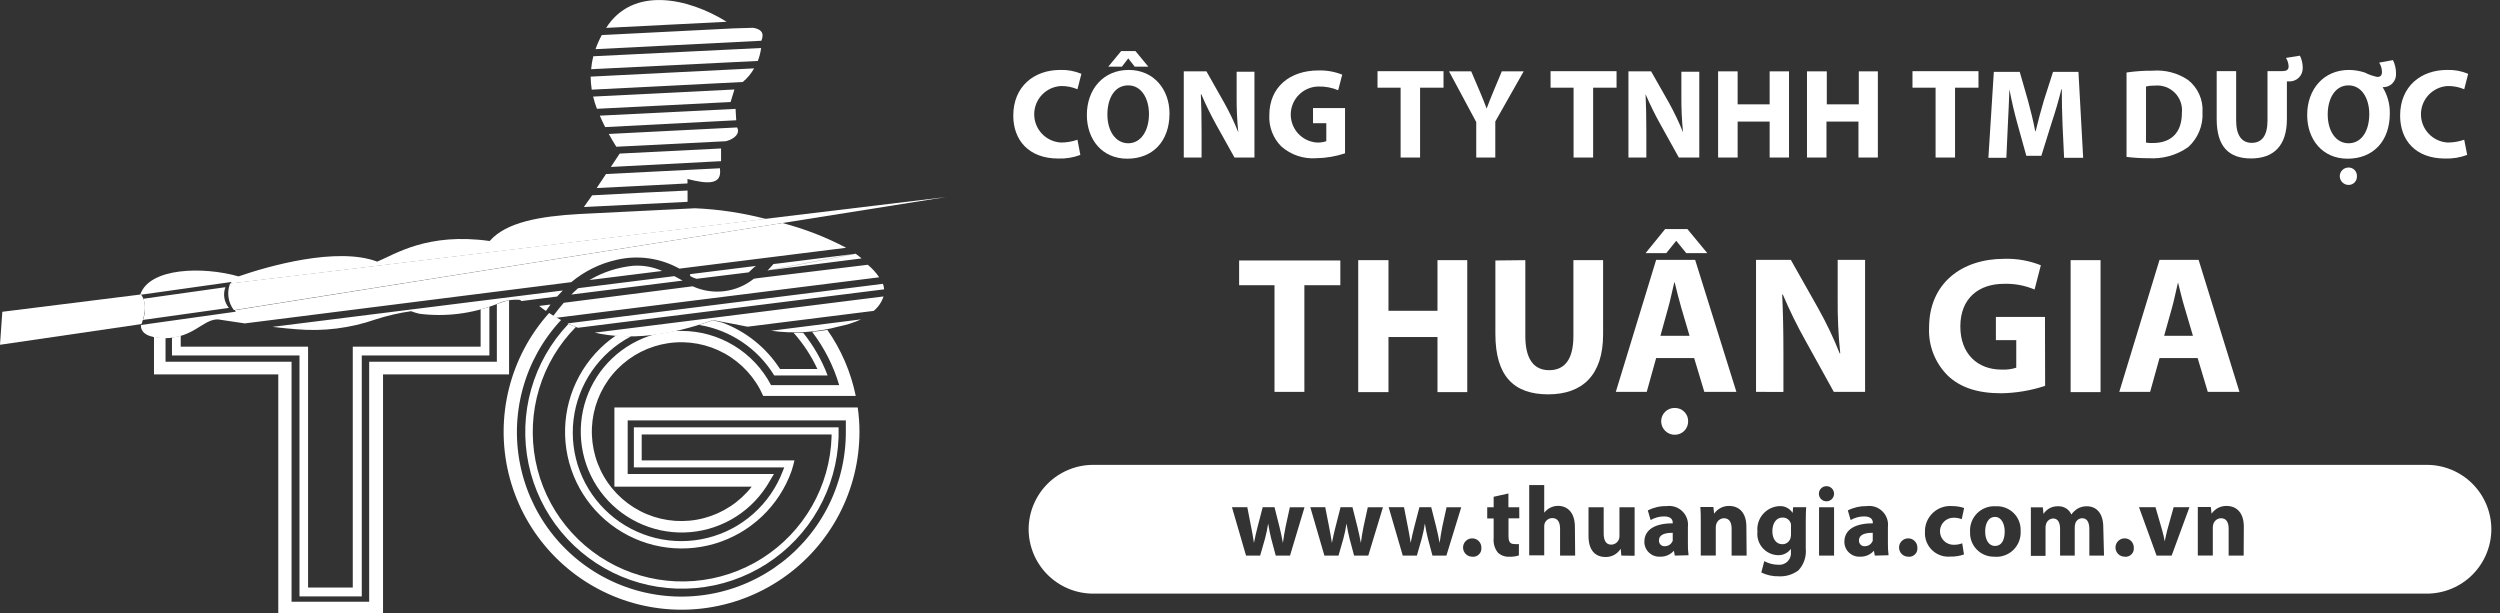
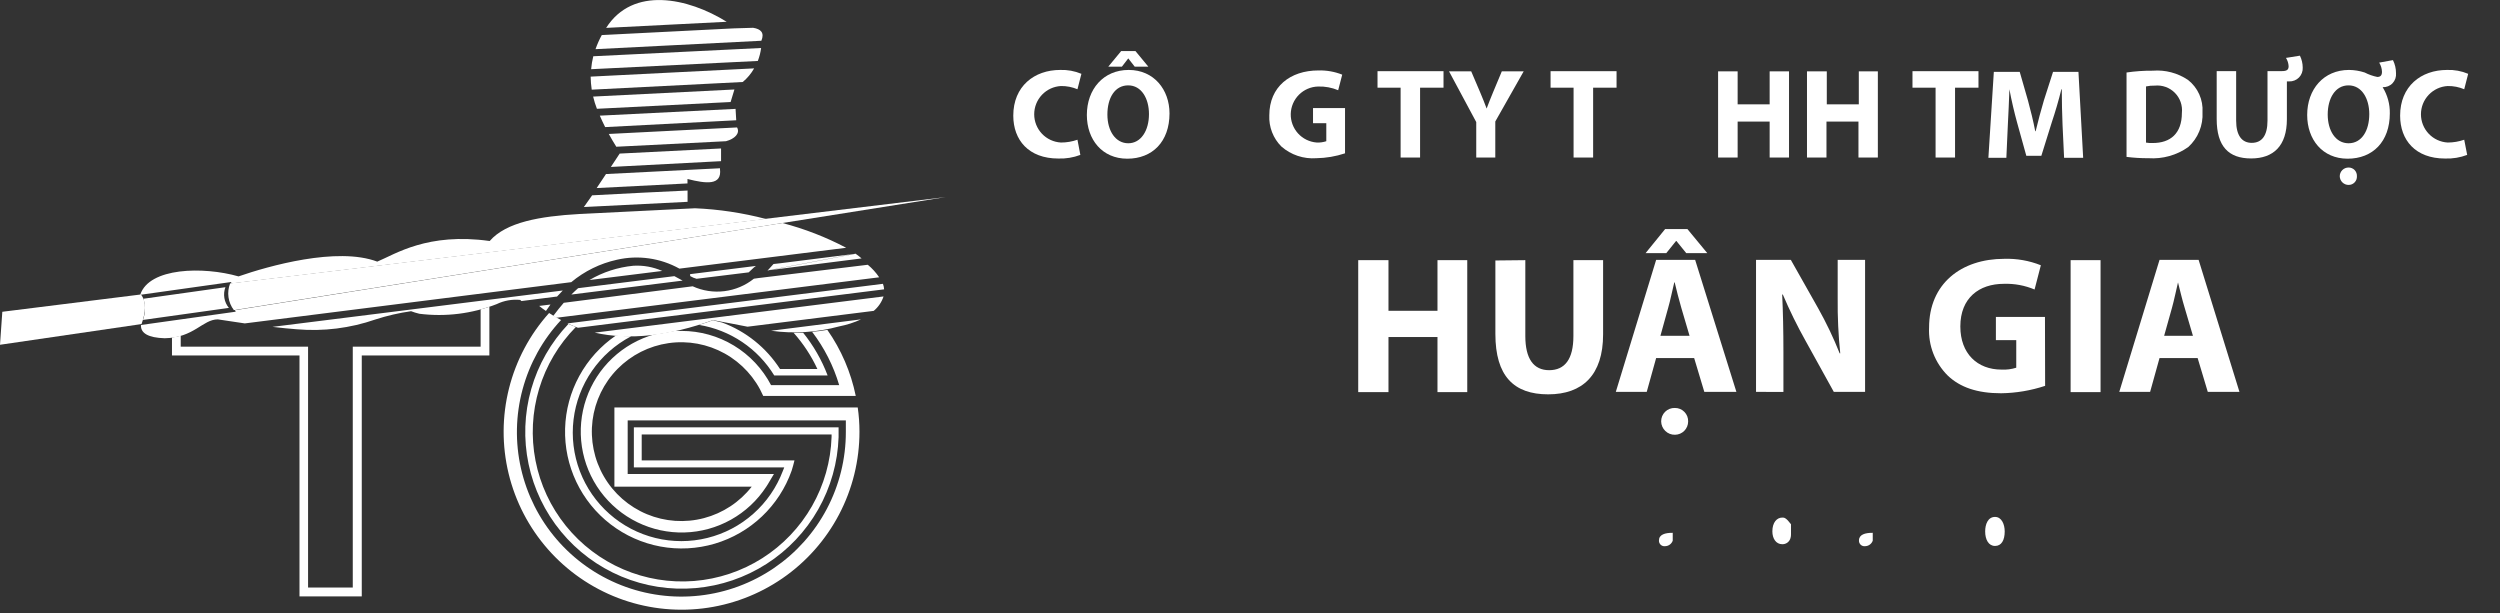
<svg xmlns="http://www.w3.org/2000/svg" width="163" height="40" viewBox="0 0 163 40" fill="none">
  <rect x="0" y="0" width="163" height="40" fill="#333333" stroke="none" />
  <g clip-path="url(#clip0_632_2053)">
    <path d="M70.439 10.1C69.981 10.273 69.492 10.354 69.003 10.336C67.067 10.336 66.066 9.131 66.066 7.54C66.066 5.625 67.432 4.56 69.126 4.56C69.6 4.544 70.071 4.63 70.508 4.813L70.25 5.819C69.91 5.676 69.544 5.604 69.175 5.609C68.704 5.634 68.26 5.84 67.935 6.182C67.611 6.525 67.43 6.979 67.43 7.451C67.43 7.923 67.611 8.377 67.935 8.72C68.26 9.062 68.704 9.267 69.175 9.293C69.541 9.293 69.905 9.232 70.25 9.11L70.439 10.1Z" fill="white" />
    <path d="M76.252 7.394C76.252 9.234 75.139 10.347 73.498 10.347C71.858 10.347 70.863 9.094 70.863 7.497C70.863 5.819 71.939 4.56 73.59 4.56C75.241 4.56 76.252 5.851 76.252 7.394ZM72.202 7.47C72.202 8.545 72.74 9.341 73.563 9.341C74.386 9.341 74.913 8.524 74.913 7.437C74.913 6.432 74.429 5.566 73.558 5.566C72.686 5.566 72.202 6.383 72.202 7.47ZM74.031 3.329L74.87 4.345H73.982L73.563 3.807L73.149 4.345H72.261L73.1 3.329H74.031Z" fill="white" />
-     <path d="M77.182 10.271V4.652H78.66L79.822 6.706C80.169 7.325 80.474 7.966 80.736 8.626C80.658 7.85 80.622 7.071 80.629 6.292V4.679H81.79V10.271H80.489L79.29 8.12C78.934 7.477 78.611 6.817 78.322 6.141H78.295C78.327 6.878 78.343 7.669 78.343 8.583V10.271H77.182Z" fill="white" />
    <path d="M87.696 9.997C87.092 10.198 86.461 10.305 85.824 10.315C85.414 10.345 85.001 10.293 84.611 10.163C84.221 10.033 83.86 9.827 83.55 9.556C83.282 9.291 83.074 8.972 82.938 8.621C82.802 8.27 82.741 7.894 82.759 7.518C82.759 5.657 84.12 4.593 85.959 4.593C86.49 4.578 87.019 4.671 87.513 4.867L87.249 5.883C86.836 5.709 86.391 5.627 85.943 5.641C85.473 5.652 85.026 5.843 84.693 6.175C84.361 6.507 84.169 6.954 84.157 7.423C84.145 7.893 84.315 8.349 84.63 8.697C84.945 9.045 85.383 9.258 85.851 9.293C86.063 9.303 86.274 9.273 86.475 9.207V8.034H85.609V7.045H87.696V9.997Z" fill="white" />
    <path d="M91.32 5.717H89.814V4.641H94.117V5.717H92.589V10.271H91.32V5.717Z" fill="white" />
    <path d="M96.251 10.271V7.959L94.477 4.652H95.923L96.499 6.002C96.671 6.405 96.789 6.706 96.929 7.077C97.058 6.728 97.187 6.405 97.354 6.002L97.918 4.652H99.344L97.493 7.921V10.271H96.251Z" fill="white" />
    <path d="M102.597 5.717H101.097V4.641H105.399V5.717H103.872V10.271H102.597V5.717Z" fill="white" />
-     <path d="M106.174 10.271V4.652H107.653L108.82 6.706C109.162 7.327 109.467 7.968 109.734 8.626C109.656 7.85 109.62 7.071 109.626 6.292V4.679H110.793V10.271H109.46L108.266 8.12C107.906 7.479 107.581 6.818 107.292 6.141C107.325 6.878 107.341 7.669 107.341 8.583V10.271H106.174Z" fill="white" />
    <path d="M113.294 4.652V6.803H115.381V4.652H116.644V10.271H115.381V7.927H113.294V10.271H112.02V4.652H113.294Z" fill="white" />
    <path d="M119.107 4.652V6.803H121.194V4.652H122.436V10.271H121.172V7.927H119.086V10.271H117.816V4.652H119.107Z" fill="white" />
    <path d="M126.2 5.717H124.694V4.641H128.997V5.717H127.469V10.271H126.2V5.717Z" fill="white" />
    <path d="M134.477 8.12C134.45 7.448 134.429 6.636 134.429 5.819H134.402C134.23 6.534 133.993 7.33 133.778 7.97L133.095 10.159H132.116L131.519 8.008C131.337 7.346 131.148 6.55 131.014 5.819C130.982 6.577 130.955 7.432 130.912 8.137L130.815 10.288H129.643L129.998 4.684H131.686L132.224 6.556C132.401 7.206 132.573 7.9 132.697 8.556H132.724C132.88 7.911 133.074 7.169 133.262 6.545L133.859 4.684H135.515L135.822 10.288H134.579L134.477 8.12Z" fill="white" />
    <path d="M138.65 4.727C139.217 4.644 139.788 4.604 140.361 4.609C141.172 4.544 141.981 4.757 142.657 5.211C142.974 5.459 143.226 5.78 143.391 6.148C143.556 6.515 143.629 6.917 143.603 7.319C143.627 7.743 143.556 8.167 143.395 8.559C143.234 8.952 142.988 9.304 142.673 9.589C141.92 10.121 141.006 10.377 140.086 10.315C139.606 10.318 139.127 10.29 138.65 10.229V4.727ZM139.92 9.298C140.065 9.322 140.213 9.331 140.361 9.325C141.511 9.325 142.259 8.701 142.259 7.362C142.285 7.123 142.257 6.882 142.178 6.655C142.099 6.429 141.97 6.222 141.801 6.052C141.632 5.881 141.427 5.751 141.201 5.669C140.975 5.588 140.734 5.558 140.495 5.582C140.302 5.577 140.109 5.595 139.92 5.636V9.298Z" fill="white" />
    <path d="M149.955 3.63C150.073 3.871 150.136 4.136 150.137 4.404C150.144 4.523 150.126 4.643 150.084 4.754C150.042 4.866 149.977 4.968 149.894 5.053C149.81 5.138 149.71 5.204 149.599 5.248C149.488 5.292 149.369 5.313 149.25 5.308H149.105V7.776C149.105 9.508 148.234 10.331 146.771 10.331C145.308 10.331 144.528 9.551 144.528 7.76V4.636H145.797V7.862C145.797 8.825 146.163 9.314 146.814 9.314C147.465 9.314 147.841 8.852 147.841 7.862V4.636H148.788C149.126 4.636 149.218 4.528 149.218 4.313C149.207 4.122 149.148 3.937 149.046 3.775L149.955 3.63Z" fill="white" />
    <path d="M156.021 3.92C156.152 4.184 156.221 4.475 156.22 4.77C156.231 4.889 156.217 5.01 156.178 5.123C156.139 5.236 156.076 5.34 155.994 5.427C155.911 5.514 155.81 5.582 155.699 5.626C155.588 5.67 155.468 5.69 155.348 5.684C155.665 6.198 155.828 6.791 155.816 7.394C155.816 9.234 154.703 10.347 153.063 10.347C151.423 10.347 150.428 9.094 150.428 7.497C150.428 5.819 151.503 4.56 153.154 4.56C153.501 4.562 153.846 4.619 154.176 4.727C154.436 4.861 154.712 4.959 154.999 5.017C155.209 5.017 155.305 4.91 155.305 4.684C155.299 4.471 155.236 4.263 155.123 4.082L156.021 3.92ZM154.477 7.437C154.477 6.432 153.993 5.566 153.122 5.566C152.251 5.566 151.767 6.421 151.767 7.464C151.767 8.508 152.272 9.341 153.127 9.341C153.982 9.341 154.477 8.524 154.477 7.437ZM152.552 11.492C152.552 11.417 152.567 11.341 152.596 11.272C152.626 11.202 152.669 11.139 152.723 11.085C152.777 11.032 152.841 10.991 152.911 10.963C152.982 10.935 153.057 10.921 153.133 10.922C153.206 10.922 153.279 10.937 153.346 10.966C153.414 10.995 153.475 11.038 153.525 11.091C153.575 11.144 153.614 11.208 153.639 11.277C153.664 11.346 153.675 11.419 153.671 11.492C153.674 11.565 153.663 11.638 153.638 11.706C153.612 11.775 153.573 11.837 153.523 11.89C153.473 11.943 153.412 11.985 153.345 12.014C153.278 12.042 153.206 12.057 153.133 12.057C152.981 12.059 152.835 12 152.726 11.894C152.617 11.788 152.555 11.644 152.552 11.492Z" fill="white" />
    <path d="M160.86 10.099C160.4 10.273 159.911 10.354 159.419 10.336C157.483 10.336 156.488 9.131 156.488 7.54C156.488 5.625 157.849 4.56 159.548 4.56C160.02 4.543 160.49 4.629 160.925 4.813L160.667 5.819C160.327 5.674 159.961 5.603 159.591 5.609C159.12 5.634 158.676 5.84 158.352 6.182C158.027 6.525 157.846 6.979 157.846 7.451C157.846 7.923 158.027 8.377 158.352 8.72C158.676 9.062 159.12 9.267 159.591 9.293C159.958 9.293 160.321 9.231 160.667 9.11L160.86 10.099Z" fill="white" />
-     <path d="M83.098 18.596H80.791V16.983H87.39V18.596H85.045V25.55H83.098V18.596Z" fill="white" />
    <path d="M90.529 16.962V20.264H93.724V16.962H95.665V25.566H93.724V21.974H90.529V25.566H88.556V16.962H90.529Z" fill="white" />
    <path d="M99.451 16.962V21.909C99.451 23.388 99.989 24.136 101.005 24.136C102.022 24.136 102.586 23.426 102.586 21.909V16.962H104.522V21.802C104.522 24.453 103.183 25.711 100.941 25.711C98.698 25.711 97.499 24.517 97.499 21.775V16.983L99.451 16.962Z" fill="white" />
    <path d="M107.98 23.345L107.367 25.55H105.351L107.98 16.945H110.524L113.213 25.55H111.121L110.459 23.345H107.98ZM110.019 14.934L111.315 16.504H109.943L109.303 15.714H109.276L108.642 16.504H107.292L108.567 14.934H110.019ZM110.158 21.893L109.621 20.07C109.47 19.564 109.314 18.924 109.19 18.413H109.163C109.034 18.924 108.911 19.575 108.765 20.07L108.26 21.893H110.158ZM108.308 27.48C108.306 27.363 108.328 27.247 108.372 27.138C108.416 27.029 108.482 26.93 108.566 26.848C108.649 26.765 108.748 26.701 108.858 26.658C108.967 26.615 109.084 26.595 109.201 26.599C109.317 26.597 109.431 26.619 109.538 26.663C109.645 26.707 109.742 26.772 109.822 26.855C109.903 26.937 109.967 27.035 110.009 27.142C110.051 27.25 110.071 27.365 110.067 27.48C110.067 27.708 109.977 27.927 109.817 28.089C109.657 28.251 109.44 28.343 109.212 28.346C109.096 28.349 108.98 28.329 108.871 28.287C108.763 28.245 108.664 28.182 108.58 28.101C108.496 28.021 108.429 27.925 108.382 27.818C108.336 27.712 108.31 27.597 108.308 27.48Z" fill="white" />
    <path d="M114.493 25.55V16.945H116.763L118.543 20.097C119.075 21.045 119.544 22.028 119.946 23.038H119.984C119.86 21.849 119.805 20.653 119.817 19.457V16.945H121.603V25.55H119.564L117.731 22.237C117.179 21.254 116.682 20.241 116.241 19.204H116.198C116.252 20.339 116.279 21.549 116.279 22.968V25.555L114.493 25.55Z" fill="white" />
    <path d="M133.342 25.157C132.417 25.463 131.451 25.627 130.476 25.641C128.906 25.641 127.787 25.249 126.986 24.48C126.578 24.073 126.26 23.585 126.051 23.048C125.843 22.511 125.749 21.936 125.776 21.361C125.776 18.505 127.863 16.875 130.68 16.875C131.495 16.85 132.306 16.993 133.063 17.295L132.654 18.876C132.022 18.61 131.339 18.483 130.654 18.505C129.04 18.505 127.814 19.425 127.814 21.285C127.814 23.055 128.922 24.098 130.503 24.098C130.827 24.115 131.151 24.073 131.46 23.974V22.178H130.132V20.662H133.332L133.342 25.157Z" fill="white" />
    <path d="M136.956 16.962V25.566H135.004V16.962H136.956Z" fill="white" />
    <path d="M140.801 23.345L140.188 25.55H138.177L140.801 16.945H143.35L146.012 25.55H143.947L143.286 23.345H140.801ZM142.979 21.893L142.441 20.07C142.285 19.564 142.135 18.924 142.006 18.414C141.882 18.924 141.753 19.575 141.613 20.07L141.102 21.893H142.979Z" fill="white" />
    <path fill-rule="evenodd" clip-rule="evenodd" d="M130.078 33.703C129.61 33.703 129.433 34.187 129.433 34.649C129.433 35.187 129.658 35.596 130.078 35.596C130.497 35.596 130.707 35.219 130.707 34.649C130.707 34.181 130.503 33.703 130.078 33.703Z" fill="white" />
    <path fill-rule="evenodd" clip-rule="evenodd" d="M121.205 35.235C121.202 35.286 121.209 35.338 121.228 35.386C121.246 35.434 121.275 35.477 121.312 35.513C121.348 35.549 121.393 35.576 121.441 35.593C121.489 35.61 121.541 35.617 121.592 35.612C121.704 35.612 121.814 35.578 121.905 35.513C121.997 35.449 122.066 35.357 122.103 35.251C122.109 35.194 122.109 35.137 122.103 35.079V34.74C121.608 34.735 121.205 34.853 121.205 35.235Z" fill="white" />
-     <path fill-rule="evenodd" clip-rule="evenodd" d="M116.203 33.746C115.848 33.746 115.558 34.068 115.558 34.644C115.558 35.112 115.794 35.483 116.203 35.483C116.325 35.486 116.445 35.449 116.543 35.375C116.64 35.302 116.71 35.198 116.741 35.079C116.765 34.997 116.776 34.912 116.773 34.827V34.359C116.779 34.3 116.779 34.24 116.773 34.181C116.748 34.051 116.676 33.935 116.571 33.855C116.466 33.774 116.335 33.735 116.203 33.746Z" fill="white" />
+     <path fill-rule="evenodd" clip-rule="evenodd" d="M116.203 33.746C115.848 33.746 115.558 34.068 115.558 34.644C115.558 35.112 115.794 35.483 116.203 35.483C116.325 35.486 116.445 35.449 116.543 35.375C116.64 35.302 116.71 35.198 116.741 35.079C116.765 34.997 116.776 34.912 116.773 34.827V34.359C116.779 34.3 116.779 34.24 116.773 34.181C116.466 33.774 116.335 33.735 116.203 33.746Z" fill="white" />
    <path fill-rule="evenodd" clip-rule="evenodd" d="M108.164 35.235C108.161 35.286 108.168 35.338 108.187 35.386C108.205 35.434 108.234 35.477 108.271 35.513C108.307 35.549 108.352 35.576 108.4 35.593C108.448 35.61 108.5 35.617 108.551 35.612C108.663 35.612 108.773 35.578 108.864 35.513C108.956 35.449 109.025 35.357 109.062 35.251C109.067 35.194 109.067 35.137 109.062 35.079V34.74C108.562 34.735 108.164 34.853 108.164 35.235Z" fill="white" />
-     <path fill-rule="evenodd" clip-rule="evenodd" d="M158.241 30.309H71.266C70.154 30.312 69.088 30.755 68.302 31.541C67.515 32.327 67.071 33.392 67.066 34.504C67.069 35.617 67.513 36.684 68.3 37.471C69.087 38.258 70.153 38.701 71.266 38.704H158.241C159.354 38.7 160.419 38.256 161.205 37.469C161.991 36.682 162.433 35.616 162.436 34.504C162.433 33.392 161.99 32.327 161.204 31.541C160.418 30.755 159.353 30.312 158.241 30.309ZM84.109 36.225H83.178L82.882 35.117C82.802 34.805 82.748 34.52 82.683 34.133C82.635 34.465 82.567 34.793 82.479 35.117L82.162 36.225H81.242L80.323 33.068H81.323L81.576 34.359C81.64 34.687 81.705 35.036 81.758 35.397C81.823 35.036 81.915 34.676 81.99 34.369L82.329 33.068H83.098L83.415 34.326C83.501 34.681 83.582 35.036 83.646 35.402C83.689 35.042 83.754 34.687 83.824 34.326L84.098 33.073H85.055L84.109 36.225ZM89.212 36.225H88.287L87.991 35.117C87.911 34.805 87.857 34.52 87.792 34.133C87.744 34.465 87.676 34.793 87.588 35.117L87.271 36.225H86.351L85.432 33.068H86.405L86.658 34.359C86.722 34.687 86.787 35.036 86.841 35.397C86.905 35.036 86.996 34.676 87.072 34.369L87.405 33.068H88.18L88.497 34.326C88.583 34.681 88.664 35.036 88.728 35.402C88.771 35.042 88.836 34.687 88.906 34.326L89.18 33.073H90.169L89.212 36.225ZM94.305 36.225H93.396L93.1 35.117C93.02 34.805 92.966 34.52 92.901 34.133C92.853 34.465 92.785 34.793 92.697 35.117L92.38 36.225H91.46L90.54 33.068H91.541L91.793 34.359C91.858 34.687 91.923 35.036 91.976 35.397C92.041 35.036 92.132 34.676 92.208 34.369L92.546 33.068H93.315L93.633 34.326C93.719 34.681 93.799 35.036 93.864 35.402C93.907 35.042 93.972 34.687 94.041 34.326L94.316 33.073H95.273L94.305 36.225ZM96.004 36.295C95.885 36.298 95.768 36.266 95.668 36.202C95.567 36.138 95.488 36.045 95.441 35.936C95.393 35.827 95.38 35.706 95.401 35.59C95.423 35.472 95.479 35.365 95.562 35.28C95.646 35.195 95.752 35.137 95.869 35.113C95.986 35.089 96.107 35.101 96.216 35.146C96.326 35.192 96.42 35.269 96.486 35.368C96.552 35.468 96.586 35.584 96.585 35.703C96.594 35.782 96.585 35.862 96.56 35.938C96.534 36.013 96.492 36.082 96.436 36.139C96.381 36.196 96.313 36.24 96.238 36.268C96.164 36.296 96.084 36.307 96.004 36.3V36.295ZM99.059 33.794H98.354V34.934C98.354 35.316 98.446 35.472 98.742 35.472C98.838 35.483 98.936 35.483 99.032 35.472V36.214C98.827 36.279 98.612 36.309 98.397 36.3C98.263 36.306 98.129 36.285 98.002 36.239C97.876 36.193 97.76 36.122 97.661 36.031C97.452 35.766 97.354 35.431 97.386 35.095V33.805H96.967V33.073H97.386V32.39L98.349 32.175V33.073H99.053L99.059 33.794ZM102.7 36.225H101.716V34.472C101.716 34.063 101.576 33.778 101.205 33.778C101.099 33.78 100.996 33.813 100.909 33.873C100.822 33.934 100.754 34.018 100.715 34.117C100.691 34.188 100.68 34.262 100.683 34.337V36.209H99.704V31.627H100.683V33.428C100.788 33.294 100.92 33.184 101.07 33.106C101.227 33.025 101.4 32.983 101.576 32.982C102.205 32.982 102.684 33.418 102.684 34.364L102.7 36.225ZM105.711 36.225L105.668 35.778C105.565 35.947 105.419 36.085 105.245 36.179C105.072 36.274 104.876 36.321 104.679 36.316C104.044 36.316 103.571 35.918 103.571 34.945V33.073H104.56V34.773C104.56 35.23 104.706 35.51 105.05 35.51C105.192 35.51 105.329 35.453 105.43 35.352C105.531 35.251 105.588 35.114 105.588 34.972V33.073H106.577V35.224C106.577 35.633 106.577 35.972 106.577 36.236L105.711 36.225ZM109.196 36.225L109.137 35.907C109.025 36.035 108.885 36.136 108.729 36.203C108.573 36.27 108.403 36.302 108.233 36.295C108.102 36.302 107.97 36.282 107.846 36.237C107.723 36.192 107.61 36.121 107.514 36.031C107.418 35.94 107.342 35.831 107.29 35.71C107.238 35.589 107.211 35.458 107.212 35.327C107.212 34.509 107.948 34.117 109.062 34.122V34.079C109.062 33.907 108.976 33.67 108.492 33.67C108.186 33.672 107.885 33.754 107.62 33.907L107.437 33.278C107.817 33.085 108.238 32.989 108.664 32.998C108.85 32.972 109.039 32.989 109.217 33.048C109.396 33.106 109.558 33.206 109.692 33.337C109.826 33.468 109.928 33.629 109.991 33.806C110.053 33.983 110.073 34.172 110.051 34.359V35.434C110.045 35.691 110.06 35.948 110.094 36.203L109.196 36.225ZM113.88 36.225H112.901V34.472C112.901 34.063 112.756 33.789 112.401 33.789C112.291 33.792 112.185 33.828 112.096 33.894C112.008 33.959 111.942 34.05 111.906 34.154C111.878 34.234 111.866 34.318 111.869 34.402V36.219H110.89V34.068C110.89 33.67 110.89 33.337 110.863 33.057H111.713L111.761 33.493C111.869 33.335 112.014 33.206 112.184 33.117C112.354 33.029 112.543 32.984 112.735 32.987C113.38 32.987 113.864 33.412 113.864 34.343L113.88 36.225ZM117.736 34.004V35.768C117.761 36.025 117.732 36.284 117.649 36.529C117.567 36.774 117.433 36.998 117.257 37.187C116.888 37.464 116.433 37.601 115.972 37.575C115.579 37.584 115.19 37.499 114.837 37.327L115.031 36.585C115.311 36.739 115.625 36.821 115.945 36.822C116.056 36.833 116.169 36.819 116.274 36.781C116.379 36.743 116.475 36.682 116.553 36.603C116.632 36.524 116.692 36.428 116.729 36.322C116.766 36.217 116.78 36.105 116.768 35.993V35.784C116.671 35.917 116.543 36.025 116.395 36.097C116.247 36.17 116.083 36.204 115.918 36.198C115.727 36.192 115.54 36.146 115.367 36.064C115.194 35.981 115.041 35.864 114.916 35.72C114.79 35.576 114.696 35.407 114.639 35.224C114.582 35.042 114.564 34.85 114.585 34.66C114.564 34.456 114.585 34.25 114.647 34.054C114.708 33.858 114.809 33.677 114.943 33.522C115.077 33.366 115.241 33.239 115.425 33.15C115.609 33.059 115.81 33.008 116.015 32.998C116.186 32.988 116.357 33.024 116.509 33.103C116.661 33.181 116.79 33.299 116.881 33.444L116.913 33.068H117.763C117.747 33.278 117.736 33.541 117.736 34.009V34.004ZM119.581 36.225H118.602V33.073H119.581V36.225ZM119.086 32.686C118.955 32.686 118.829 32.634 118.736 32.541C118.643 32.449 118.591 32.323 118.591 32.191C118.591 32.06 118.643 31.934 118.736 31.842C118.829 31.749 118.955 31.697 119.086 31.697C119.217 31.697 119.343 31.749 119.436 31.842C119.528 31.934 119.581 32.06 119.581 32.191C119.581 32.323 119.528 32.449 119.436 32.541C119.343 32.634 119.217 32.686 119.086 32.686ZM122.237 36.225L122.178 35.907C122.066 36.035 121.926 36.136 121.77 36.203C121.614 36.27 121.444 36.302 121.275 36.295C121.143 36.302 121.011 36.282 120.888 36.237C120.764 36.192 120.651 36.121 120.555 36.031C120.459 35.94 120.383 35.831 120.331 35.71C120.279 35.589 120.253 35.458 120.253 35.327C120.253 34.509 120.99 34.117 122.108 34.122V34.079C122.108 33.907 122.017 33.67 121.533 33.67C121.227 33.672 120.927 33.754 120.661 33.907L120.479 33.278C120.858 33.086 121.279 32.99 121.705 32.998C121.891 32.972 122.08 32.989 122.258 33.048C122.437 33.106 122.599 33.206 122.733 33.337C122.867 33.468 122.969 33.629 123.032 33.806C123.094 33.983 123.115 34.172 123.092 34.359V35.434C123.089 35.691 123.103 35.948 123.135 36.203L122.237 36.225ZM124.431 36.295C124.312 36.298 124.195 36.266 124.095 36.202C123.994 36.138 123.915 36.045 123.868 35.936C123.82 35.827 123.807 35.706 123.828 35.59C123.85 35.472 123.906 35.365 123.989 35.28C124.073 35.195 124.179 35.137 124.296 35.113C124.413 35.089 124.534 35.101 124.643 35.146C124.753 35.192 124.847 35.269 124.913 35.368C124.979 35.468 125.013 35.584 125.012 35.703C125.021 35.782 125.013 35.862 124.987 35.938C124.961 36.013 124.919 36.082 124.863 36.139C124.808 36.196 124.74 36.24 124.665 36.268C124.591 36.296 124.511 36.307 124.431 36.3V36.295ZM127.373 35.52C127.566 35.525 127.757 35.492 127.938 35.423L128.051 36.15C127.769 36.25 127.472 36.297 127.174 36.289C126.955 36.31 126.733 36.283 126.525 36.21C126.317 36.137 126.128 36.02 125.969 35.866C125.811 35.713 125.688 35.527 125.608 35.322C125.528 35.116 125.493 34.896 125.507 34.676C125.501 34.443 125.545 34.212 125.635 33.998C125.726 33.783 125.86 33.591 126.03 33.432C126.201 33.273 126.403 33.153 126.623 33.078C126.843 33.003 127.077 32.976 127.308 32.998C127.564 32.998 127.819 33.04 128.061 33.122L127.905 33.853C127.735 33.783 127.552 33.751 127.368 33.756C127.134 33.756 126.909 33.849 126.744 34.015C126.579 34.18 126.486 34.404 126.486 34.638C126.486 34.872 126.579 35.097 126.744 35.262C126.909 35.427 127.134 35.52 127.368 35.52H127.373ZM130.062 36.295C129.847 36.305 129.633 36.27 129.433 36.192C129.233 36.115 129.051 35.996 128.899 35.844C128.747 35.692 128.629 35.511 128.551 35.31C128.473 35.11 128.439 34.896 128.449 34.681C128.434 34.457 128.468 34.232 128.548 34.022C128.627 33.812 128.751 33.621 128.91 33.463C129.07 33.304 129.261 33.182 129.472 33.104C129.683 33.025 129.908 32.993 130.132 33.009C130.346 32.998 130.561 33.032 130.762 33.11C130.962 33.187 131.145 33.305 131.297 33.457C131.449 33.609 131.567 33.792 131.644 33.992C131.722 34.193 131.756 34.407 131.745 34.622C131.76 34.848 131.725 35.074 131.645 35.285C131.565 35.496 131.44 35.688 131.28 35.847C131.119 36.006 130.927 36.128 130.715 36.206C130.503 36.285 130.276 36.317 130.051 36.3L130.062 36.295ZM137.182 36.225H136.225V34.509C136.225 34.052 136.08 33.789 135.762 33.789C135.661 33.789 135.562 33.822 135.48 33.883C135.399 33.944 135.339 34.03 135.311 34.127C135.285 34.209 135.272 34.294 135.273 34.38V36.225H134.316V34.472C134.316 34.074 134.176 33.805 133.864 33.805C133.76 33.809 133.661 33.846 133.579 33.909C133.497 33.973 133.437 34.06 133.407 34.16C133.379 34.237 133.366 34.319 133.369 34.402V36.241H132.412V34.09C132.412 33.692 132.412 33.358 132.412 33.079H133.192L133.235 33.509C133.336 33.349 133.478 33.218 133.646 33.13C133.814 33.042 134.002 33 134.192 33.009C134.373 33.001 134.552 33.047 134.706 33.144C134.86 33.24 134.981 33.38 135.052 33.547C135.16 33.394 135.297 33.264 135.456 33.165C135.639 33.059 135.847 33.005 136.058 33.009C136.666 33.009 137.134 33.434 137.134 34.38L137.182 36.225ZM138.543 36.295C138.424 36.298 138.307 36.266 138.206 36.202C138.106 36.138 138.027 36.045 137.979 35.936C137.932 35.827 137.918 35.706 137.94 35.59C137.961 35.472 138.017 35.365 138.101 35.28C138.184 35.195 138.291 35.137 138.407 35.113C138.524 35.089 138.645 35.101 138.755 35.146C138.865 35.192 138.959 35.269 139.024 35.368C139.09 35.468 139.124 35.584 139.123 35.703C139.133 35.783 139.124 35.865 139.098 35.941C139.071 36.017 139.028 36.087 138.971 36.144C138.914 36.201 138.845 36.245 138.769 36.272C138.693 36.299 138.612 36.309 138.532 36.3L138.543 36.295ZM141.592 36.225H140.608L139.462 33.068H140.538L140.963 34.536C141.035 34.787 141.095 35.042 141.14 35.3C141.194 35.042 141.242 34.805 141.312 34.536L141.721 33.068H142.753L141.592 36.225ZM146.287 36.225H145.308V34.472C145.308 34.063 145.163 33.789 144.808 33.789C144.698 33.792 144.591 33.828 144.503 33.894C144.414 33.959 144.348 34.05 144.313 34.154C144.285 34.234 144.272 34.318 144.275 34.402V36.219H143.297V34.068C143.297 33.67 143.297 33.337 143.297 33.057H144.146L144.195 33.493C144.302 33.335 144.448 33.206 144.618 33.117C144.788 33.029 144.977 32.984 145.168 32.987C145.813 32.987 146.297 33.412 146.297 34.343L146.287 36.225Z" fill="white" />
-     <path fill-rule="evenodd" clip-rule="evenodd" d="M10.04 21.958C10.288 22.01 10.54 22.037 10.793 22.038V23.587H19.01V39.231H24.071V23.587H32.395C32.395 22.329 32.395 21.074 32.395 19.823C32.655 19.721 32.921 19.636 33.191 19.57V24.41H24.974V40.005H18.144V24.41H10.04V21.958Z" fill="white" />
    <path fill-rule="evenodd" clip-rule="evenodd" d="M0 22.479L9.228 21.129C9.492 20.387 9.572 19.71 9.191 19.199L0.151 20.328L0 22.479ZM15.251 20.221L61.667 12.848L15.004 18.478C14.891 18.765 14.855 19.076 14.898 19.382C14.941 19.687 15.063 19.976 15.251 20.221Z" fill="white" />
    <path fill-rule="evenodd" clip-rule="evenodd" d="M9.148 19.204C9.734 17.445 13.235 17.36 15.552 18.021C17.478 17.354 21.974 16.069 24.598 17.058C25.765 16.574 27.878 15.144 31.928 15.714C33.003 14.477 35.219 14.101 37.747 13.955L45.313 13.579C46.877 13.646 48.429 13.88 49.943 14.278L15.074 18.483V18.387L9.158 19.22H9.115L9.148 19.204ZM51.014 14.541C52.457 14.918 53.852 15.459 55.171 16.155L44.297 17.515C43.058 16.825 41.608 16.618 40.226 16.935C39.13 17.176 38.108 17.678 37.246 18.397L15.961 21.086C15.423 21.011 14.826 20.92 14.203 20.823C13.213 20.823 12.648 22.022 10.739 22.054C9.664 22.022 9.158 21.721 9.191 21.189L15.37 20.323L15.316 20.226L51.014 14.541ZM43.178 17.666L38.43 18.258C39.306 17.742 40.284 17.424 41.296 17.327C41.941 17.288 42.587 17.404 43.178 17.666ZM55.778 16.537C55.923 16.644 56.058 16.741 56.176 16.849L53.095 17.241L50.013 17.639M49.411 18.134L56.58 17.263C56.866 17.497 57.116 17.773 57.322 18.08L36.252 20.721L36.063 20.608C36.305 20.285 36.537 19.995 36.757 19.742L45.163 18.666C45.808 18.961 46.523 19.071 47.228 18.984C47.932 18.897 48.599 18.615 49.153 18.172L49.384 18.139M48.814 17.758L45.415 18.177C45.276 18.14 45.142 18.084 45.017 18.01C44.974 17.973 45.017 17.908 44.985 17.876L49.287 17.338L49.158 17.435L48.814 17.758ZM44.512 18.295L37.252 19.204C37.402 19.053 37.553 18.914 37.693 18.79L43.969 18.005C44.141 18.091 44.318 18.193 44.507 18.295M36.284 19.338L33.998 19.629L33.918 19.554C33.391 19.503 32.861 19.598 32.385 19.828C30.782 20.456 29.048 20.672 27.341 20.457C27.142 20.409 26.953 20.35 26.803 20.29C26.015 20.403 25.237 20.583 24.48 20.828C22.832 21.401 21.082 21.619 19.344 21.468C18.865 21.43 18.338 21.382 17.763 21.312L36.693 18.941L36.311 19.344M50.04 17.645L50.433 17.214L50.858 17.166L55.805 16.542M35.596 20.274C35.443 20.173 35.296 20.063 35.154 19.946L35.891 19.855C35.789 19.995 35.687 20.134 35.596 20.274ZM57.569 18.505C57.611 18.621 57.636 18.742 57.644 18.865L37.682 21.371C37.451 21.28 37.22 21.189 36.999 21.086L57.569 18.505ZM57.607 19.328C57.487 19.696 57.265 20.022 56.967 20.269L48.739 21.301C48.093 21.178 47.362 21.027 46.486 20.871C43.624 21.904 41.038 22.2 38.774 21.689L57.607 19.328ZM56.139 20.823C55.686 21.032 55.209 21.185 54.719 21.28C53.271 21.675 51.758 21.772 50.272 21.565L56.139 20.823ZM38.069 13.498L38.607 12.735L42.027 12.557L44.829 12.423V13.159L38.069 13.498ZM38.903 12.261L39.511 11.347L46.943 10.971V11.024C47.077 12.1 46.055 11.982 44.824 11.67V11.96L38.903 12.261ZM39.828 10.885L40.403 10.013L47.013 9.68V10.508L39.828 10.885ZM40.183 9.567C40.016 9.293 39.849 9.029 39.693 8.734L48.056 8.309C48.271 8.691 47.905 9.056 47.335 9.207L40.183 9.567ZM39.457 8.287C39.333 8.04 39.215 7.792 39.107 7.54L47.959 7.099L48.002 7.841L39.457 8.287ZM38.919 7.093C38.819 6.834 38.736 6.568 38.672 6.297L47.884 5.835L47.636 6.652L38.919 7.093ZM38.58 5.846C38.538 5.564 38.515 5.28 38.51 4.996L49.169 4.458C48.978 4.797 48.727 5.098 48.427 5.346L38.58 5.846ZM38.542 4.512C38.566 4.227 38.613 3.945 38.682 3.668L49.626 3.13C49.587 3.419 49.515 3.702 49.411 3.974L38.542 4.512ZM38.828 3.205C38.939 2.888 39.075 2.58 39.236 2.286L47.841 1.85L49.105 1.812C49.61 1.893 49.857 2.135 49.642 2.657L38.828 3.205ZM39.521 1.818C41.264 -0.92 44.861 -0.145 47.378 1.42L39.521 1.818ZM9.352 19.478L14.697 18.726C14.613 18.95 14.589 19.194 14.629 19.431C14.669 19.668 14.77 19.89 14.923 20.075L9.32 20.86C9.485 20.416 9.497 19.93 9.352 19.478Z" fill="white" />
    <path fill-rule="evenodd" clip-rule="evenodd" d="M11.213 22.006C11.405 21.979 11.596 21.94 11.783 21.888V22.603H20.086V38.306H23.001V22.603H31.337C31.337 21.764 31.337 20.989 31.337 20.172C31.525 20.118 31.724 20.064 31.907 20V23.178H23.587V38.887H19.527V23.178H11.213V22.006Z" fill="white" />
    <path fill-rule="evenodd" clip-rule="evenodd" d="M53.945 21.511C54.849 22.803 55.479 24.268 55.795 25.813H49.761C49.251 24.643 48.37 23.673 47.255 23.051C46.14 22.43 44.852 22.191 43.588 22.373C42.324 22.555 41.155 23.146 40.26 24.056C39.365 24.967 38.794 26.146 38.633 27.412C38.474 28.679 38.734 29.963 39.374 31.067C40.014 32.172 41 33.035 42.179 33.526C43.357 34.016 44.664 34.106 45.899 33.781C47.134 33.456 48.228 32.736 49.013 31.729H40.059V26.566H55.924C55.999 27.088 56.037 27.615 56.037 28.142C56.038 30.023 55.583 31.877 54.708 33.543C53.834 35.209 52.568 36.637 51.019 37.704C49.469 38.772 47.684 39.446 45.816 39.67C43.948 39.894 42.053 39.66 40.296 38.988C38.539 38.316 36.971 37.227 35.728 35.815C34.485 34.403 33.605 32.709 33.162 30.881C32.72 29.052 32.729 27.143 33.188 25.319C33.648 23.495 34.544 21.809 35.8 20.409C36.051 20.576 36.311 20.729 36.58 20.866C35.388 22.145 34.528 23.695 34.073 25.383C33.617 27.071 33.582 28.844 33.969 30.549C34.356 32.253 35.153 33.837 36.292 35.163C37.431 36.489 38.877 37.516 40.504 38.155C42.131 38.795 43.889 39.027 45.626 38.831C47.363 38.636 49.026 38.018 50.469 37.033C51.913 36.048 53.095 34.725 53.91 33.179C54.726 31.633 55.151 29.911 55.149 28.163C55.149 27.911 55.149 27.658 55.149 27.411H40.925V30.906H50.46C50.46 30.906 50.051 31.584 50.046 31.6C50.041 31.616 49.987 31.691 49.96 31.734C49.379 32.625 48.59 33.362 47.662 33.881C46.733 34.401 45.693 34.688 44.63 34.717C43.566 34.747 42.512 34.518 41.556 34.051C40.6 33.584 39.772 32.892 39.142 32.035C38.513 31.177 38.1 30.18 37.94 29.129C37.78 28.077 37.877 27.002 38.223 25.996C38.569 24.991 39.153 24.083 39.926 23.353C40.7 22.622 41.638 22.09 42.662 21.802C43.103 21.742 43.544 21.672 43.99 21.576C44.141 21.576 44.292 21.576 44.442 21.576C45.644 21.577 46.822 21.907 47.849 22.53C48.877 23.152 49.715 24.044 50.272 25.109H54.714C54.343 23.853 53.745 22.675 52.95 21.635C53.285 21.609 53.619 21.566 53.95 21.506" fill="white" />
    <path fill-rule="evenodd" clip-rule="evenodd" d="M52.347 21.672C53.031 22.517 53.576 23.464 53.961 24.48H53.6H50.481C49.948 23.609 49.234 22.864 48.386 22.295C47.539 21.726 46.579 21.347 45.572 21.183C45.878 21.092 46.179 20.989 46.486 20.877C46.69 20.936 46.894 20.984 47.093 21.032C48.642 21.608 49.963 22.671 50.858 24.06H53.294C52.895 23.2 52.371 22.402 51.74 21.694C51.955 21.694 52.17 21.694 52.374 21.694M41.124 21.941C40.11 22.475 39.241 23.247 38.592 24.191C37.942 25.134 37.531 26.222 37.395 27.359C37.258 28.497 37.399 29.65 37.807 30.721C38.214 31.792 38.876 32.747 39.734 33.506C40.592 34.265 41.622 34.804 42.735 35.077C43.847 35.35 45.01 35.349 46.122 35.073C47.234 34.798 48.263 34.257 49.119 33.496C49.976 32.736 50.635 31.779 51.041 30.707C51.041 30.707 51.121 30.497 51.132 30.476H41.328V27.862H54.676C54.676 28.013 54.676 28.158 54.676 28.303C54.676 28.448 54.676 28.395 54.676 28.502C54.621 30.157 54.165 31.773 53.347 33.213C52.53 34.652 51.374 35.871 49.981 36.765C48.587 37.658 46.998 38.2 45.349 38.344C43.699 38.487 42.04 38.228 40.513 37.587C38.987 36.947 37.638 35.946 36.584 34.669C35.531 33.393 34.803 31.879 34.463 30.259C34.124 28.639 34.183 26.96 34.636 25.368C35.089 23.776 35.922 22.317 37.064 21.119C37.225 21.189 37.381 21.258 37.548 21.318C36.433 22.446 35.61 23.83 35.151 25.349C34.693 26.867 34.612 28.475 34.915 30.032C35.219 31.589 35.899 33.049 36.895 34.284C37.891 35.519 39.173 36.492 40.63 37.118C42.088 37.745 43.676 38.007 45.258 37.88C46.839 37.753 48.366 37.242 49.705 36.392C51.044 35.541 52.155 34.376 52.942 32.998C53.728 31.621 54.167 30.072 54.219 28.486C54.219 28.395 54.219 28.416 54.219 28.325H41.839V30.019H51.799C51.745 30.229 51.686 30.481 51.616 30.686C51.217 31.819 50.554 32.841 49.683 33.668C48.812 34.496 47.758 35.105 46.606 35.447C45.454 35.788 44.238 35.852 43.057 35.633C41.876 35.413 40.763 34.917 39.811 34.185C38.858 33.453 38.093 32.505 37.577 31.421C37.062 30.335 36.81 29.144 36.844 27.943C36.877 26.742 37.195 25.566 37.771 24.512C38.347 23.457 39.164 22.554 40.156 21.877C40.473 21.904 40.791 21.92 41.113 21.92" fill="white" />
  </g>
  <defs>
    <clipPath id="clip0_632_2053">
      <rect width="162.431" height="40" fill="white" />
    </clipPath>
  </defs>
</svg>